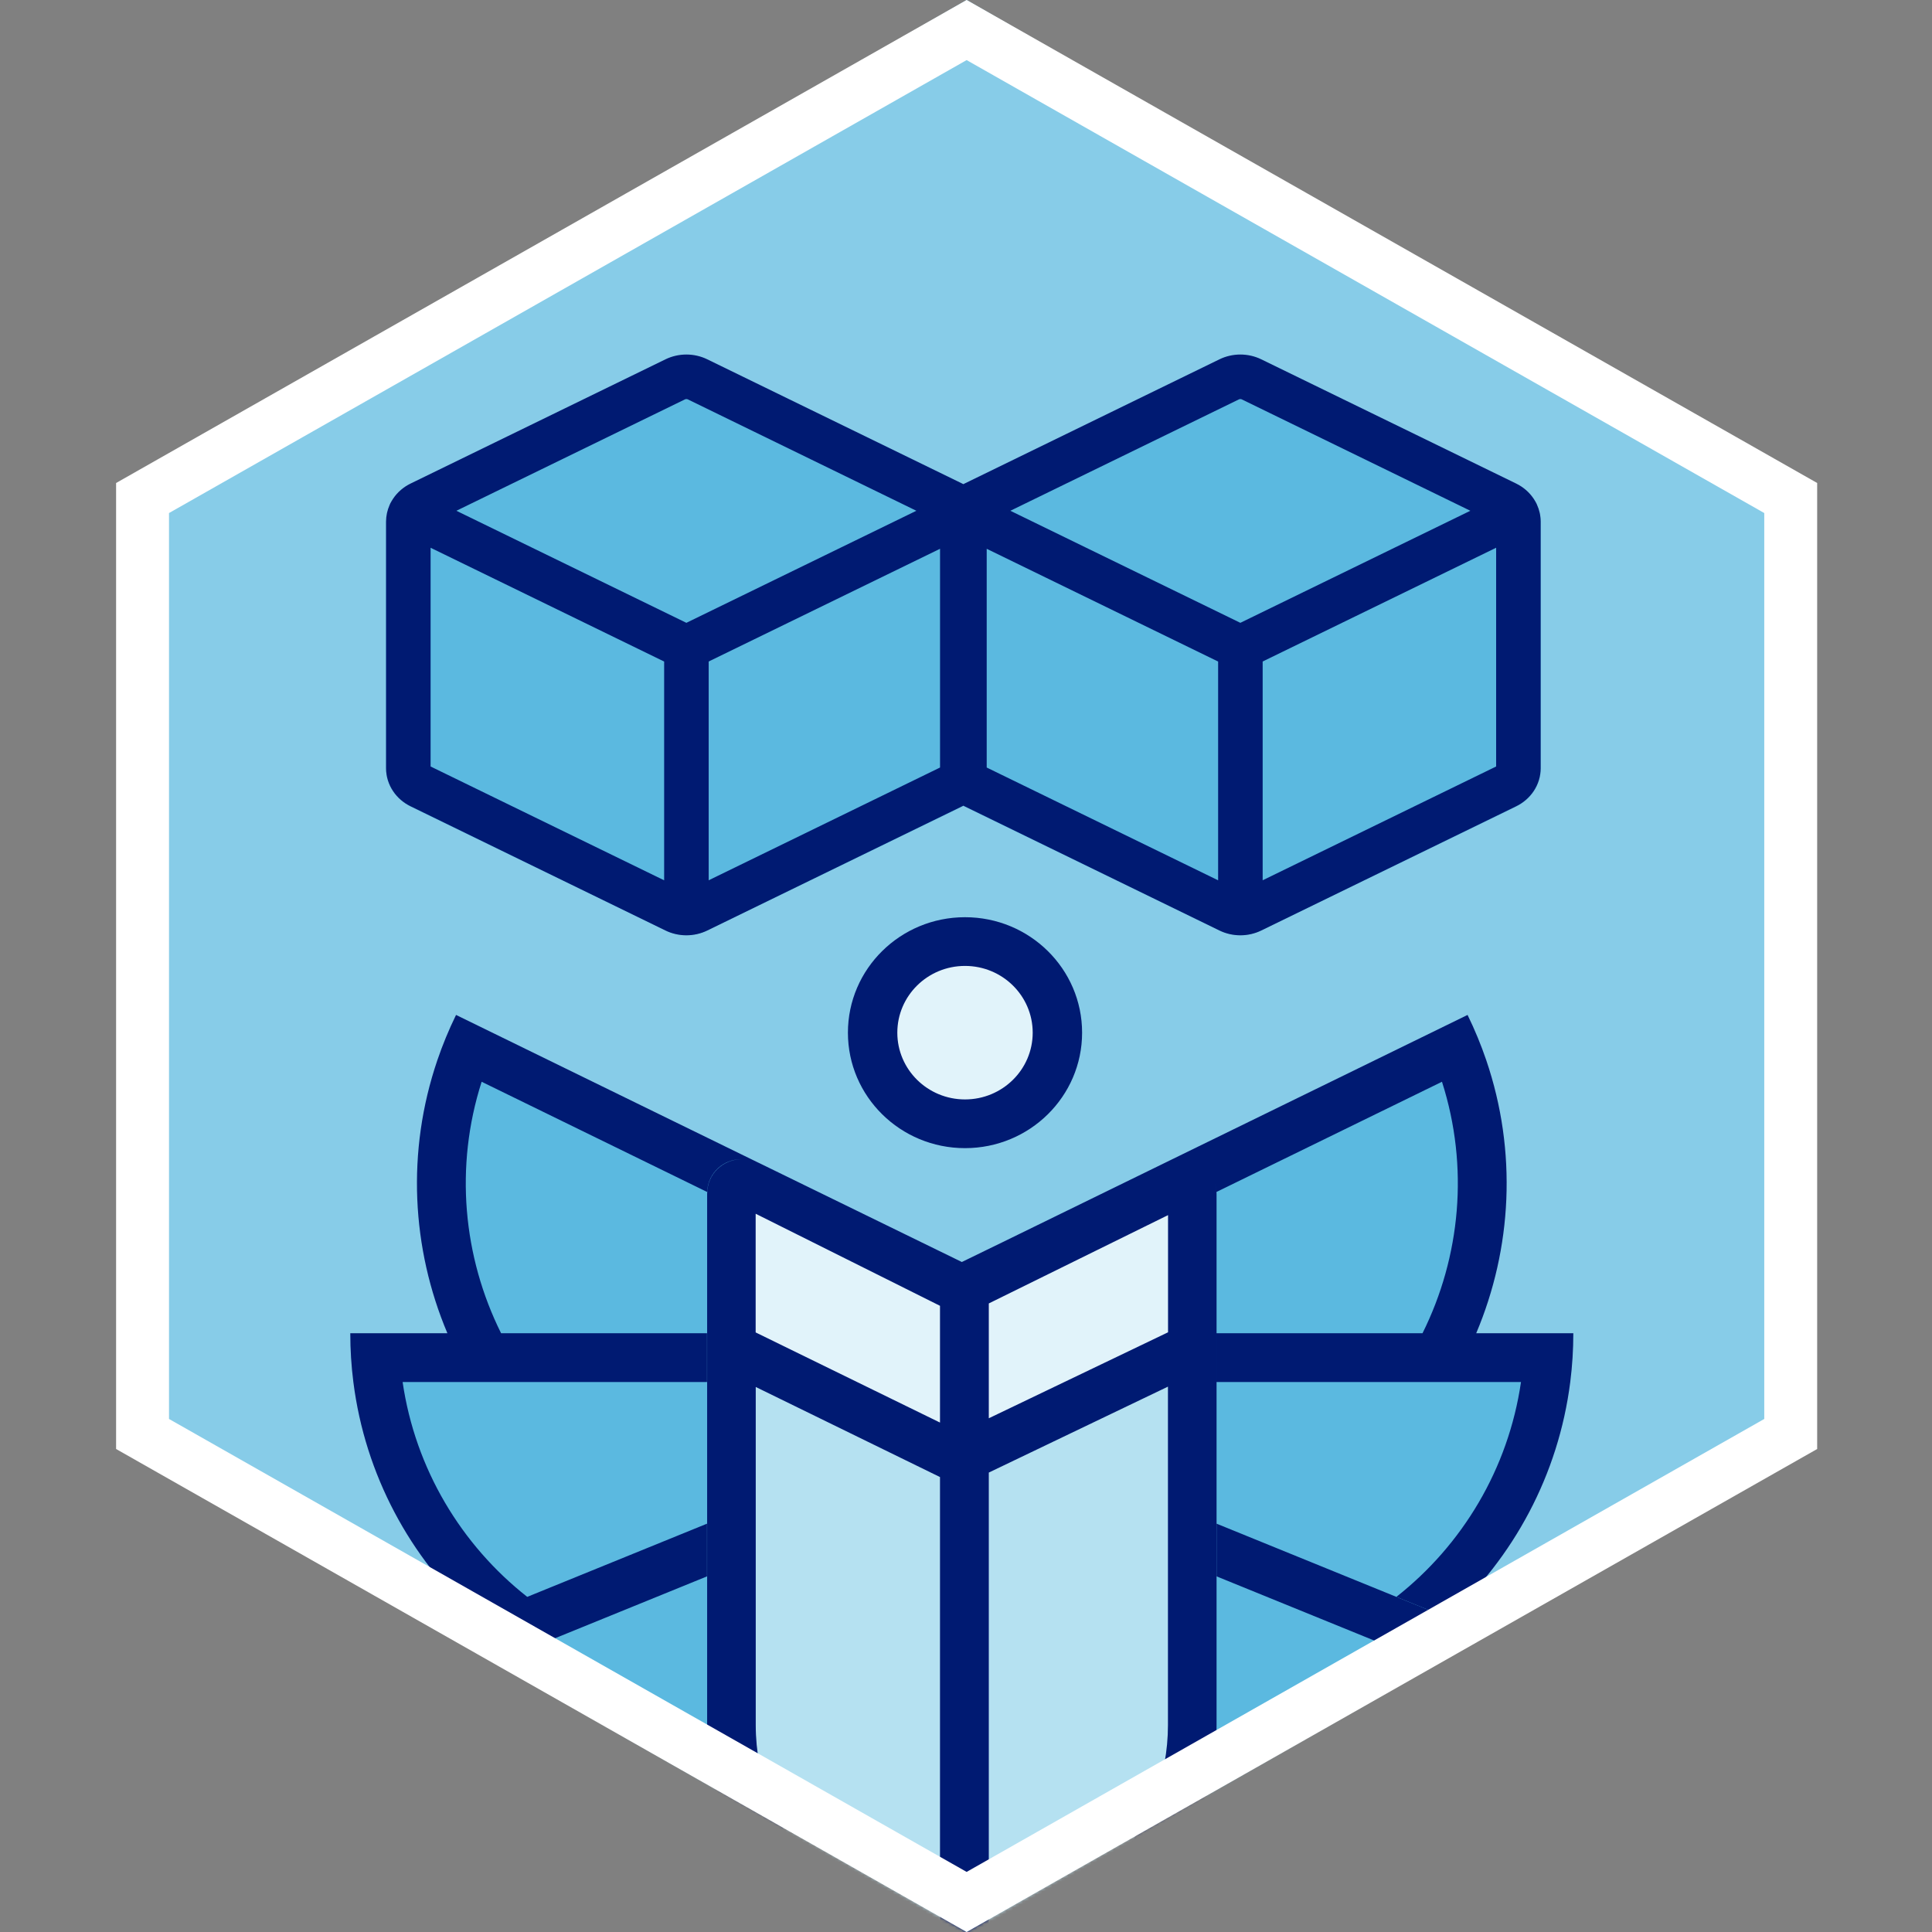
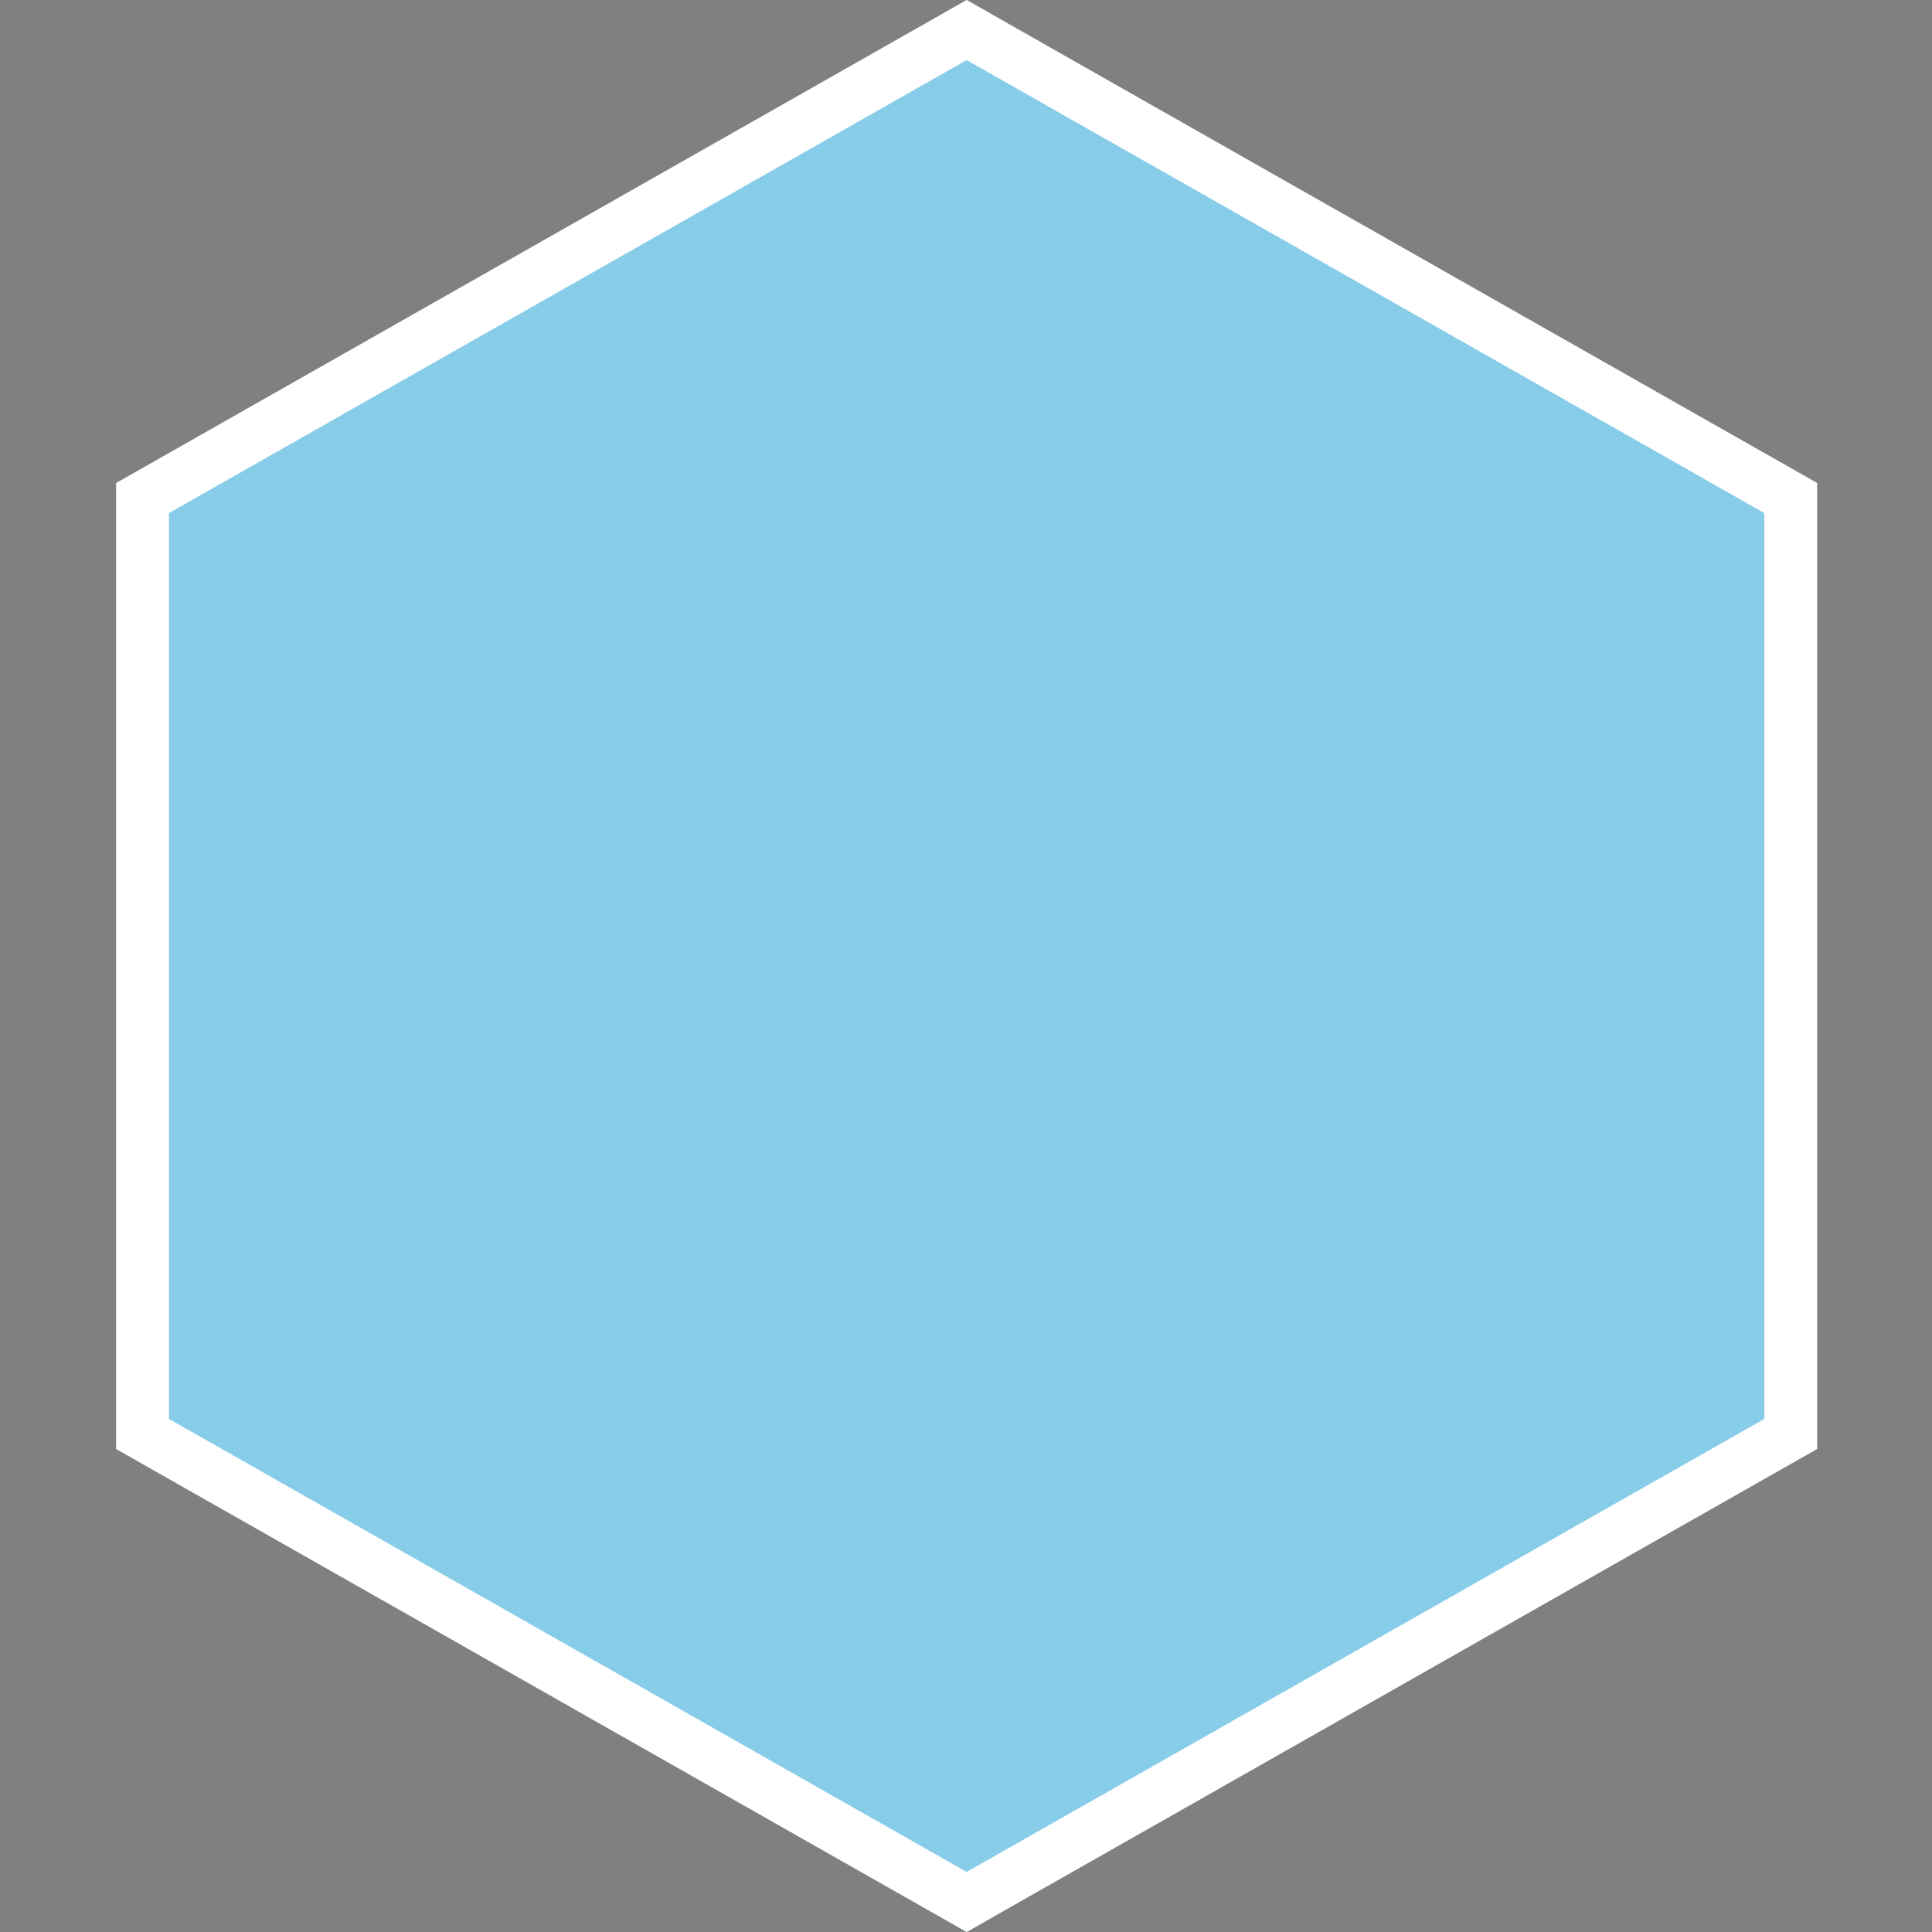
<svg xmlns="http://www.w3.org/2000/svg" width="594" height="594" viewBox="0 0 594 594" fill="none">
  <rect x="0" y="0" width="594" height="594" fill="#808080" stroke="none" />
  <style>
@media (prefers-color-scheme: dark) {
.a { fill: #87CCE8 }
.b { fill: #fff }
}
</style>
  <path d="M297.21 0L554.419 148.5V445.5L297.21 594L40 445.5V148.5L297.21 0Z" fill="#87CCE8" />
  <mask id="mask0_769_305" style="mask-type:alpha" maskUnits="userSpaceOnUse" x="40" y="0" width="515" height="594">
-     <path d="M297.21 0L554.419 148.5V445.5L297.21 594L40 445.5V148.5L297.21 0Z" fill="#E1F3FA" />
-   </mask>
+     </mask>
  <g mask="url(#mask0_769_305)">
    <circle cx="297.391" cy="316" r="28" fill="#E1F3FA" />
-     <path fill-rule="evenodd" clip-rule="evenodd" d="M297.678 389.551L143.382 314C128.022 345.489 128.139 380.528 140.764 410.461H111.391C111.391 444.631 126.086 475.361 149.49 496.654L132.338 503.651C155.225 559.975 220.135 586.727 276.353 563.796C283.099 561.044 289.436 557.693 295.325 553.828C301.3 557.737 307.739 561.122 314.602 563.891C370.76 586.556 435.602 560.115 458.465 504.445L441.331 497.53C464.71 476.485 479.391 446.112 479.391 412.339H450.048C462.66 382.755 462.776 348.122 447.433 317L297.678 389.551Z" fill="#5BB9E0" />
    <path d="M357.918 363.83C365.133 360.208 373.391 364.869 373.391 373.048V532.28C373.391 574.651 339.364 609 297.391 609C255.417 609 221.391 574.651 221.391 532.28V373.048C221.391 364.869 229.84 359.533 237.056 363.155L297.391 393.441L357.918 363.83Z" fill="#E1F3FA" />
    <path d="M352.936 420.378C359.677 417.65 367.391 421.161 367.391 427.32V547.227C367.391 579.134 335.603 605 296.391 605C257.178 605 225.391 579.134 225.391 547.227V427.32C225.391 421.161 233.284 417.142 240.025 419.87L296.391 442.676L352.936 420.378Z" fill="#B5E1F1" />
    <path d="M120.004 155.143C120.131 154.883 120.273 154.635 120.427 154.398C120.56 154.171 120.7 153.947 120.848 153.727C122.214 151.686 124.106 150.105 126.247 149.065L204.616 110.992C206.622 110.018 208.826 109.527 211.034 109.527C213.241 109.527 215.445 110.018 217.452 110.992L295.82 149.065C295.946 149.126 296.071 149.189 296.195 149.254C296.319 149.189 296.445 149.126 296.57 149.065L374.939 110.992C376.945 110.018 379.149 109.527 381.357 109.527C383.564 109.527 385.769 110.018 387.775 110.992L466.142 149.064L466.143 149.065C468.285 150.105 470.176 151.686 471.543 153.727C471.743 154.025 471.929 154.331 472.103 154.643C472.199 154.805 472.29 154.972 472.374 155.143C472.421 155.24 472.465 155.337 472.508 155.435C473.273 157.069 473.691 158.863 473.695 160.715L473.695 160.732V236.307C473.696 238.834 472.926 241.257 471.553 243.313C470.185 245.361 468.29 246.947 466.143 247.99L466.142 247.99L387.776 286.062L387.775 286.062C385.769 287.036 383.564 287.527 381.357 287.527C379.149 287.527 376.945 287.036 374.939 286.062L374.937 286.062L296.57 247.99C296.445 247.928 296.319 247.865 296.195 247.801C296.071 247.865 295.946 247.928 295.82 247.99L217.452 286.062C215.445 287.036 213.241 287.527 211.034 287.527C208.826 287.527 206.622 287.036 204.616 286.062L126.247 247.99C124.106 246.95 122.214 245.368 120.848 243.328C119.474 241.277 118.702 238.862 118.695 236.34L118.695 236.323V160.732L118.695 160.715C118.7 158.969 119.071 157.275 119.755 155.718C119.828 155.525 119.911 155.333 120.004 155.143Z" fill="#5BB9E0" />
-     <path fill-rule="evenodd" clip-rule="evenodd" d="M120.006 154.76C120.128 154.508 120.264 154.268 120.412 154.038C120.55 153.801 120.695 153.568 120.848 153.339C122.214 151.292 124.106 149.706 126.247 148.663L126.249 148.662L204.613 110.47C206.619 109.493 208.823 109 211.031 109C213.238 109 215.442 109.493 217.448 110.47L295.813 148.662L295.814 148.663C295.941 148.724 296.067 148.788 296.191 148.853C296.316 148.788 296.442 148.724 296.568 148.663L296.57 148.662L374.934 110.47C376.94 109.493 379.144 109 381.352 109C383.559 109 385.763 109.493 387.77 110.47L466.134 148.662L466.135 148.663C468.277 149.706 470.168 151.292 471.535 153.339C471.723 153.62 471.899 153.908 472.064 154.202C472.172 154.381 472.274 154.567 472.368 154.76C472.425 154.877 472.478 154.995 472.528 155.113C473.275 156.736 473.682 158.515 473.687 160.349V236.18C473.688 238.716 472.918 241.146 471.545 243.209C470.177 245.263 468.282 246.854 466.135 247.9L466.134 247.901L387.771 286.092L387.77 286.093C385.763 287.07 383.559 287.563 381.352 287.563C379.145 287.563 376.94 287.07 374.934 286.093L374.933 286.092L296.57 247.901L296.568 247.9C296.442 247.838 296.316 247.775 296.191 247.709C296.067 247.775 295.941 247.838 295.814 247.9L295.813 247.901L217.45 286.092L217.448 286.093C215.442 287.07 213.238 287.563 211.031 287.563C208.823 287.563 206.619 287.07 204.613 286.093L204.611 286.092L126.249 247.901L126.247 247.9C124.106 246.857 122.214 245.27 120.848 243.223C119.474 241.167 118.702 238.744 118.695 236.214L118.695 236.196V160.366L118.695 160.349C118.7 158.586 119.076 156.875 119.769 155.304C119.839 155.121 119.918 154.939 120.006 154.76ZM210.611 122.78L140.317 157.039L211.026 191.49L281.74 157.037L211.451 122.78C211.36 122.736 211.213 122.694 211.031 122.694C210.849 122.694 210.702 122.736 210.611 122.78ZM289.017 168.724V235.979L217.888 270.645V203.379L289.017 168.724ZM303.366 235.979L374.516 270.655V203.394L303.366 168.729V235.979ZM132.389 235.66L204.195 270.655V203.394L132.389 168.409V235.66ZM380.932 122.78L380.93 122.781L310.638 157.039L381.347 191.49L452.061 157.037L381.773 122.781L381.772 122.78C381.681 122.736 381.534 122.694 381.352 122.694C381.17 122.694 381.023 122.736 380.932 122.78ZM388.21 203.379L459.993 168.405V235.66L388.21 270.645V203.379Z" fill="#001A72" />
-     <path fill-rule="evenodd" clip-rule="evenodd" d="M296.695 282C276.813 282 260.695 297.894 260.695 317.5C260.695 337.106 276.813 353 296.695 353C316.578 353 332.695 337.106 332.695 317.5C332.695 297.894 316.578 282 296.695 282ZM275.884 317.5C275.884 328.834 285.201 338.023 296.695 338.023C308.189 338.023 317.507 328.834 317.507 317.5C317.507 306.166 308.189 296.977 296.695 296.977C285.201 296.977 275.884 306.166 275.884 317.5Z" fill="#001A72" />
    <path fill-rule="evenodd" clip-rule="evenodd" d="M228.003 356.378C222.373 356.496 217.412 360.771 217.412 367.1L217.412 530.345C217.412 573.783 252.473 608.997 295.724 608.997C338.975 608.997 374.036 573.783 374.036 530.345V367.1C374.036 365.894 373.86 364.762 373.537 363.719C373.804 364.578 373.97 365.496 374.021 366.468L443.34 332.59C451.705 358.725 449.05 386.424 437.361 409.901H374.037V424.907H467.635C463.739 451.623 449.595 475.013 429.321 490.962L444.999 497.345C465.299 478.911 479.154 453.504 482.781 424.907C483.404 419.993 483.725 414.984 483.725 409.901H453.869C464.867 383.876 466.526 354.046 456.948 325.94C455.35 321.251 453.439 316.61 451.207 312.043L307.968 382.047L295.724 388.007L233.554 357.65C233.372 357.559 233.19 357.474 233.007 357.393L140.213 312.043C137.981 316.61 136.071 321.251 134.473 325.94C124.895 354.046 126.554 383.876 137.551 409.901H107.695C107.695 414.984 108.017 419.993 108.64 424.907C112.267 453.504 126.121 478.911 146.422 497.345L128.985 504.444C130.904 509.157 133.113 513.666 135.584 517.96C155.362 552.324 191.902 572.879 230.373 573.756C227.183 568.924 224.51 563.717 222.434 558.215C192.844 555.021 165.491 538.439 149.636 512.239L217.376 484.66V468.458L162.1 490.962C141.826 475.013 127.682 451.623 123.786 424.907H217.376V409.901H154.059C142.371 386.424 139.716 358.725 148.081 332.59L217.393 366.464C217.711 360.412 222.533 356.395 228.003 356.378ZM232.356 426.427V530.345C232.356 563.215 257.166 590.265 289.005 593.635V454.126L232.356 426.427ZM304.011 593.449C335.092 589.372 359.092 562.673 359.092 530.345V426.327L304.011 452.747L304.011 593.449ZM359.119 409.62L304.011 436.053V400.746L359.119 373.593V409.62ZM232.329 373.168L289.005 401.473V437.372L232.329 409.659V373.168Z" fill="#001A72" />
-     <path d="M374.037 484.659V468.457L462.432 504.444C460.513 509.157 458.304 513.666 455.833 517.96C436.055 552.325 399.513 572.88 361.04 573.756C364.231 568.924 366.903 563.717 368.979 558.216C398.571 555.023 425.926 538.44 441.782 512.239L374.037 484.659Z" fill="#001A72" />
  </g>
  <path fill-rule="evenodd" clip-rule="evenodd" d="M297.195 18.475L51.962 157.738V436.262L297.195 575.525L542.428 436.262V157.738L297.195 18.475ZM558.695 148.5L297.195 0L35.695 148.5V445.5L297.195 594L558.695 445.5V148.5Z" fill="white" />
</svg>